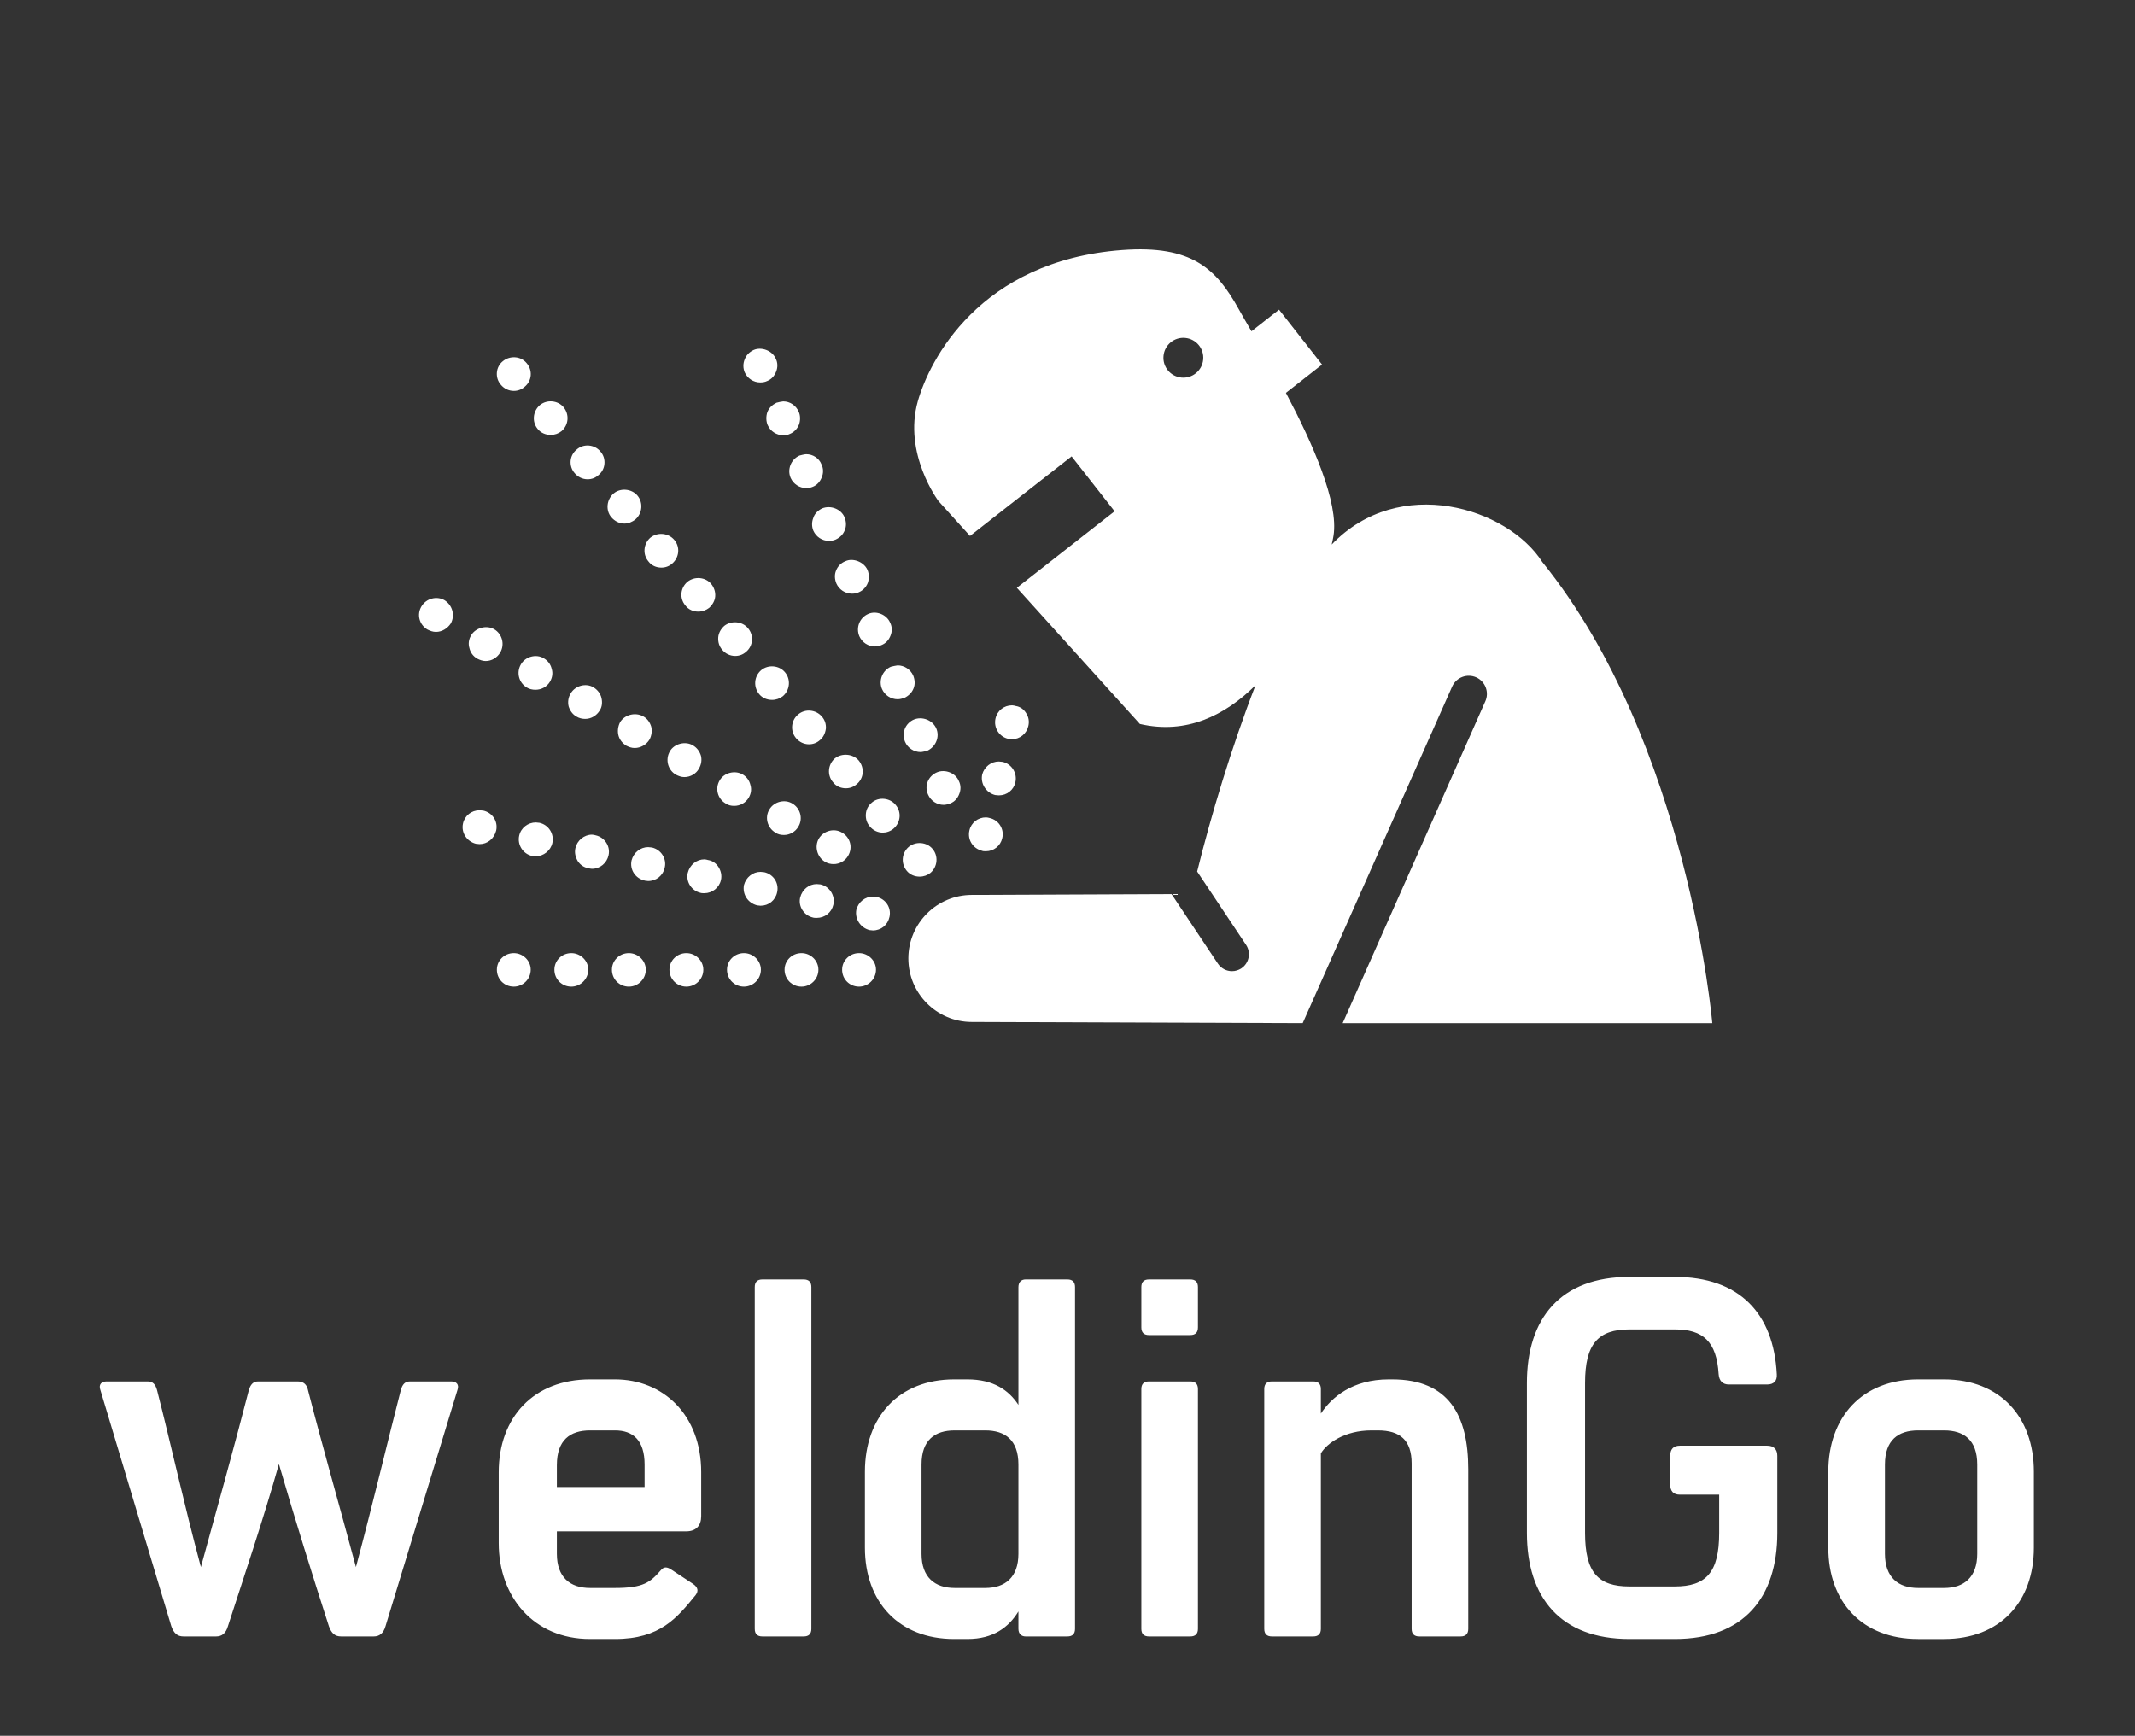
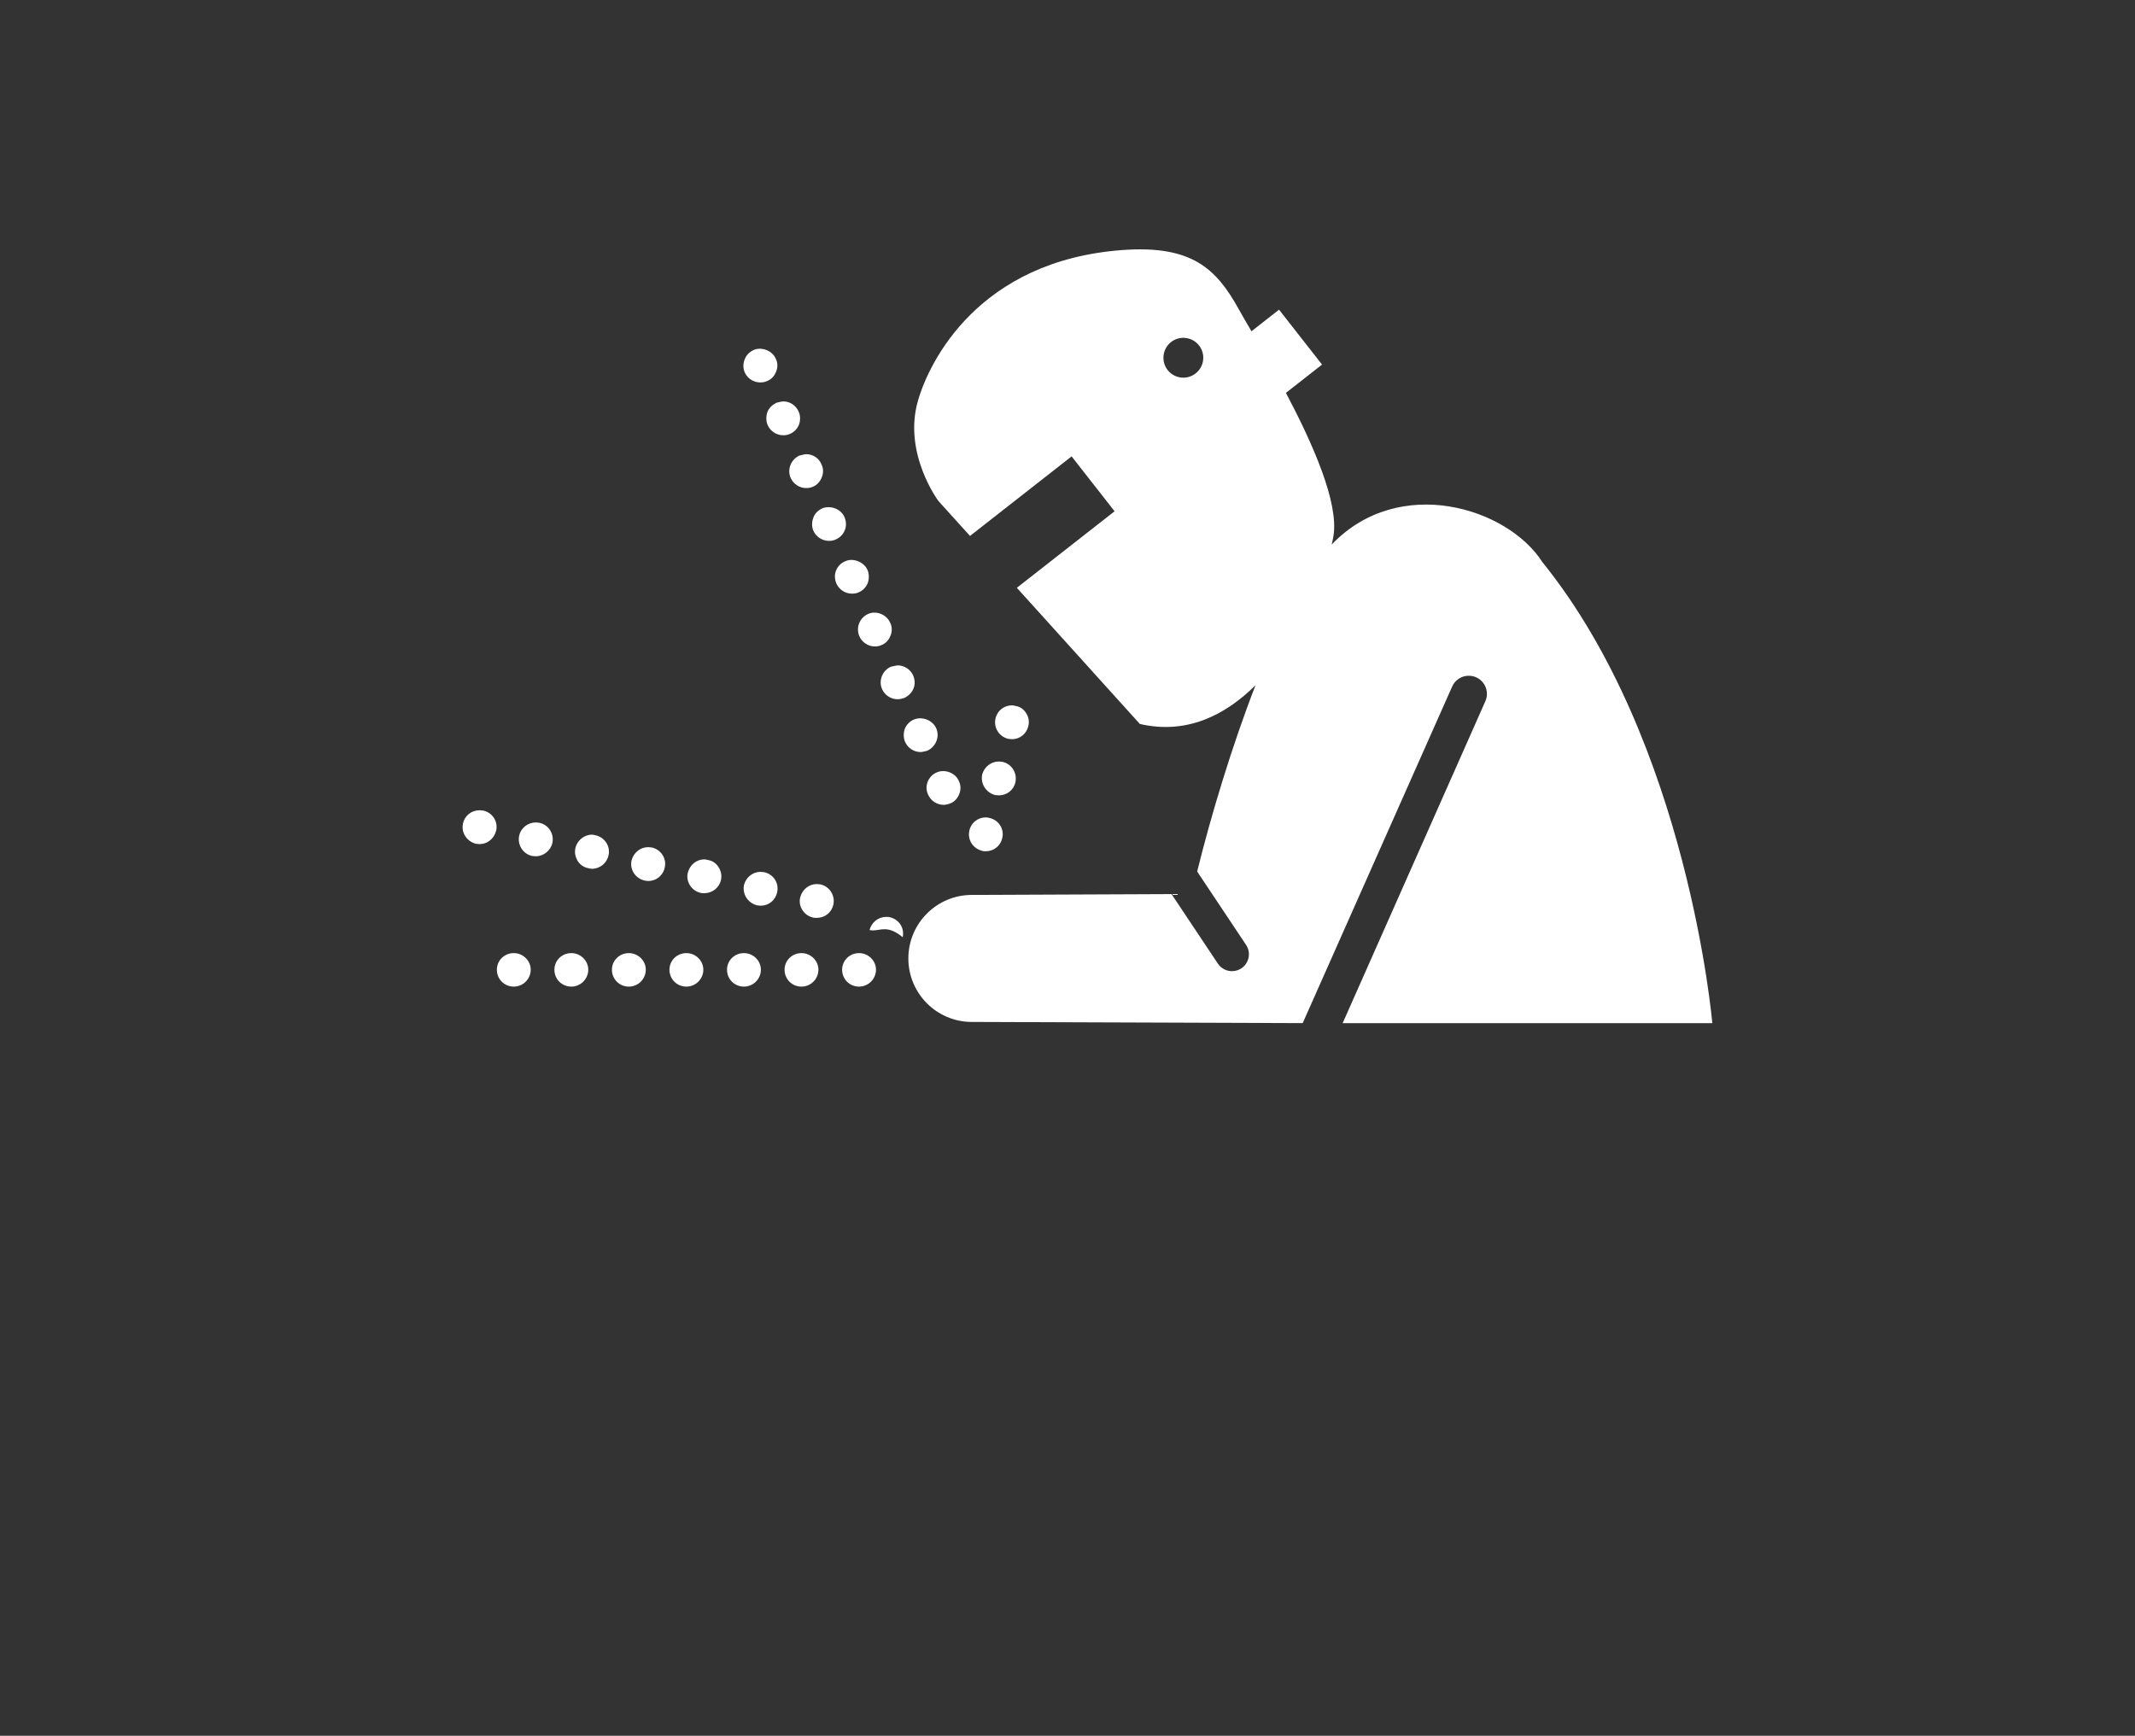
<svg xmlns="http://www.w3.org/2000/svg" width="3309.278" height="2690.722">
  <rect width="100%" height="100%" fill="#333333" stroke="none" />
  <g transform="scale(15.464) translate(10, 10)">
    <defs id="SvgjsDefs1016">
      <linearGradient id="SvgjsLinearGradient1019">
        <stop id="SvgjsStop1020" stop-color="#b88746" offset="0" />
        <stop id="SvgjsStop1021" stop-color="#fdf5a6" offset="1" />
      </linearGradient>
    </defs>
    <g id="main_text" rel="mainfill" name="main_text" fill="#fff" transform="translate(-1.776, 92.697) scale(2.556)">
-       <path d="M14.48 14 c0.2 0 0.32 0.12 0.24 0.34 l-2.82 9.26 c-0.08 0.28 -0.24 0.4 -0.46 0.4 l-1.28 0 c-0.24 0 -0.38 -0.12 -0.48 -0.4 c-0.64 -1.98 -1.32 -4.16 -1.96 -6.36 c-0.62 2.2 -1.36 4.38 -2 6.36 c-0.08 0.28 -0.24 0.4 -0.46 0.4 l-1.28 0 c-0.24 0 -0.38 -0.12 -0.48 -0.4 l-2.78 -9.26 c-0.08 -0.22 0.04 -0.34 0.24 -0.34 l1.62 0 c0.2 0 0.3 0.12 0.36 0.34 c0.56 2.18 1.04 4.4 1.72 6.94 c0.7 -2.54 1.32 -4.76 1.88 -6.94 c0.06 -0.2 0.16 -0.34 0.36 -0.34 l1.56 0 c0.24 0 0.36 0.14 0.4 0.34 c0.56 2.18 1.2 4.4 1.88 6.94 c0.68 -2.54 1.2 -4.76 1.76 -6.94 c0.06 -0.22 0.16 -0.34 0.36 -0.34 l1.62 0 z M20.9 13.92 c1.88 0 3.38 1.38 3.38 3.64 l0 1.72 c0 0.38 -0.2 0.6 -0.6 0.6 l-5.06 0 l0 0.88 c0 0.92 0.52 1.34 1.3 1.34 l0.98 0 c1.12 0 1.38 -0.22 1.8 -0.7 c0.12 -0.14 0.24 -0.14 0.44 0 l0.82 0.54 c0.2 0.14 0.22 0.28 0.1 0.44 c-0.72 0.88 -1.38 1.72 -3.16 1.72 l-0.98 0 c-2.2 0 -3.58 -1.64 -3.58 -3.76 l0 -2.78 c0 -2.16 1.38 -3.64 3.58 -3.64 l0.98 0 z M22.06 18.14 l0 -0.88 c0 -0.96 -0.46 -1.34 -1.16 -1.34 l-0.98 0 c-0.78 0 -1.3 0.38 -1.3 1.36 l0 0.86 l3.44 0 z M26.38 10.3 c0 -0.2 0.1 -0.3 0.3 -0.3 l1.62 0 c0.2 0 0.3 0.1 0.3 0.3 l0 13.4 c0 0.2 -0.1 0.3 -0.3 0.3 l-1.62 0 c-0.2 0 -0.3 -0.1 -0.3 -0.3 l0 -13.4 z M38.64 10 c0.2 0 0.3 0.1 0.3 0.3 l0 13.4 c0 0.2 -0.1 0.3 -0.3 0.3 l-1.64 0 c-0.16 0 -0.28 -0.1 -0.28 -0.3 l0 -0.68 c-0.38 0.62 -0.98 1.08 -2 1.08 l-0.52 0 c-2.18 0 -3.5 -1.46 -3.5 -3.58 l0 -2.98 c0 -2.14 1.32 -3.62 3.5 -3.62 l0.52 0 c1.02 0 1.62 0.42 2 1 l0 -4.62 c0 -0.2 0.12 -0.3 0.28 -0.3 l1.64 0 z M35.42 22.1 c0.78 0 1.3 -0.42 1.3 -1.34 l0 -3.5 c0 -0.96 -0.52 -1.34 -1.3 -1.34 l-1.2 0 c-0.78 0 -1.3 0.38 -1.3 1.34 l0 3.5 c0 0.92 0.52 1.34 1.3 1.34 l1.2 0 z M41.54 10.3 c0 -0.2 0.1 -0.3 0.3 -0.3 l1.62 0 c0.2 0 0.3 0.1 0.3 0.3 l0 1.58 c0 0.2 -0.1 0.3 -0.3 0.3 l-1.62 0 c-0.2 0 -0.3 -0.1 -0.3 -0.3 l0 -1.58 z M41.54 14.3 c0 -0.2 0.1 -0.3 0.3 -0.3 l1.62 0 c0.2 0 0.3 0.1 0.3 0.3 l0 9.4 c0 0.2 -0.1 0.3 -0.3 0.3 l-1.62 0 c-0.2 0 -0.3 -0.1 -0.3 -0.3 l0 -9.4 z M51.38 13.92 c2.22 0 2.98 1.42 2.98 3.52 l0 6.26 c0 0.2 -0.1 0.3 -0.3 0.3 l-1.62 0 c-0.2 0 -0.3 -0.1 -0.3 -0.3 l0 -6.48 c0 -0.92 -0.46 -1.3 -1.32 -1.3 l-0.26 0 c-1.04 0 -1.74 0.5 -1.98 0.9 l0 6.88 c0 0.2 -0.1 0.3 -0.3 0.3 l-1.62 0 c-0.2 0 -0.3 -0.1 -0.3 -0.3 l0 -9.4 c0 -0.2 0.1 -0.3 0.3 -0.3 l1.62 0 c0.2 0 0.3 0.1 0.3 0.3 l0 0.96 c0.42 -0.64 1.24 -1.34 2.66 -1.34 l0.14 0 z M66.08 16.52 c0.26 0 0.4 0.14 0.4 0.4 l0 3.02 c0 2.54 -1.32 4.16 -4.02 4.16 l-1.78 0 c-2.7 0 -4.02 -1.62 -4.02 -4.16 l0 -5.88 c0 -2.54 1.32 -4.16 4.02 -4.16 l1.78 0 c2.54 0 3.88 1.44 4 3.82 c0.02 0.26 -0.12 0.4 -0.38 0.4 l-1.5 0 c-0.24 0 -0.38 -0.14 -0.4 -0.4 c-0.08 -1.3 -0.62 -1.76 -1.72 -1.76 l-1.78 0 c-1.22 0 -1.74 0.56 -1.74 2.1 l0 5.88 c0 1.56 0.52 2.1 1.74 2.1 l1.78 0 c1.22 0 1.74 -0.54 1.74 -2.1 l0 -1.5 l-1.54 0 c-0.26 0 -0.38 -0.14 -0.38 -0.4 l0 -1.12 c0 -0.26 0.12 -0.4 0.38 -0.4 l3.42 0 z M73.02 13.92 c2.2 0 3.52 1.48 3.52 3.62 l0 2.98 c0 2.12 -1.32 3.58 -3.52 3.58 l-1.02 0 c-2.2 0 -3.52 -1.46 -3.52 -3.58 l0 -2.98 c0 -2.14 1.32 -3.62 3.52 -3.62 l1.02 0 z M74.32 20.76 l0 -3.5 c0 -0.96 -0.52 -1.34 -1.3 -1.34 l-1.02 0 c-0.78 0 -1.3 0.38 -1.3 1.34 l0 3.5 c0 0.92 0.52 1.34 1.3 1.34 l1.02 0 c0.78 0 1.3 -0.42 1.3 -1.34 z" />
-     </g>
+       </g>
    <g id="SvgjsG1018" rel="mainfill" name="symbol" fill="#fff" transform="translate(32.002, -12.751) scale(2.572)">
      <path d="M17.148,39.523c-0.37,0-0.66-0.291-0.66-0.659c0-0.357,0.29-0.647,0.66-0.647c0.355,0,0.66,0.29,0.66,0.647 C17.807,39.232,17.503,39.523,17.148,39.523L17.148,39.523z M14.905,39.523c-0.37,0-0.66-0.291-0.66-0.659 c0-0.357,0.29-0.647,0.66-0.647c0.356,0,0.659,0.29,0.659,0.647C15.564,39.232,15.261,39.523,14.905,39.523L14.905,39.523z M12.662,39.523c-0.368,0-0.66-0.291-0.66-0.659c0-0.357,0.292-0.647,0.66-0.647c0.357,0,0.66,0.29,0.66,0.647 C13.322,39.232,13.019,39.523,12.662,39.523L12.662,39.523z M10.419,39.523c-0.369,0-0.66-0.291-0.66-0.659 c0-0.357,0.291-0.647,0.66-0.647c0.357,0,0.66,0.29,0.66,0.647C11.079,39.232,10.776,39.523,10.419,39.523L10.419,39.523z M8.177,39.523c-0.37,0-0.66-0.291-0.66-0.659c0-0.357,0.29-0.647,0.66-0.647c0.355,0,0.66,0.29,0.66,0.647 C8.837,39.232,8.533,39.523,8.177,39.523L8.177,39.523z M5.935,39.523c-0.37,0-0.66-0.291-0.66-0.659c0-0.357,0.29-0.647,0.66-0.647 c0.355,0,0.66,0.29,0.66,0.647C6.594,39.232,6.29,39.523,5.935,39.523L5.935,39.523z M3.692,39.523c-0.37,0-0.659-0.291-0.659-0.659 c0-0.357,0.29-0.647,0.659-0.647c0.357,0,0.66,0.29,0.66,0.647C4.351,39.232,4.049,39.523,3.692,39.523L3.692,39.523z" />
-       <path d="M17.689,37.333c-0.027,0-0.119-0.013-0.133-0.013c-0.355-0.093-0.58-0.436-0.514-0.792c0.079-0.303,0.342-0.514,0.646-0.514 c0.026,0,0.119,0,0.145,0.013c0.356,0.08,0.581,0.422,0.501,0.778C18.268,37.122,18.005,37.333,17.689,37.333L17.689,37.333z M15.499,36.844c-0.027,0-0.119,0-0.146-0.013c-0.355-0.08-0.58-0.436-0.501-0.778c0.08-0.316,0.343-0.527,0.647-0.527 c0.026,0,0.119,0.013,0.146,0.013c0.355,0.08,0.58,0.436,0.501,0.792C16.078,36.634,15.816,36.844,15.499,36.844L15.499,36.844z M13.309,36.37c-0.026,0-0.119-0.014-0.131-0.014c-0.37-0.093-0.581-0.435-0.516-0.79c0.08-0.305,0.344-0.516,0.647-0.516 c0.027,0,0.118,0.014,0.146,0.014c0.355,0.079,0.58,0.422,0.501,0.778C13.89,36.16,13.626,36.37,13.309,36.37L13.309,36.37z M11.119,35.882c-0.026,0-0.119,0-0.145-0.013c-0.357-0.079-0.581-0.436-0.502-0.778c0.08-0.317,0.344-0.528,0.647-0.528 c0.027,0,0.118,0.014,0.146,0.027c0.171,0.025,0.317,0.131,0.408,0.276c0.093,0.146,0.133,0.33,0.093,0.501 C11.699,35.672,11.423,35.882,11.119,35.882L11.119,35.882z M8.928,35.407c-0.013,0-0.105-0.013-0.118-0.013 c-0.383-0.08-0.607-0.436-0.527-0.792c0.079-0.303,0.343-0.515,0.646-0.515c0.027,0,0.12,0.014,0.146,0.014 c0.356,0.079,0.581,0.435,0.501,0.777C9.51,35.196,9.245,35.407,8.928,35.407L8.928,35.407z M6.74,34.931 c-0.027,0-0.12-0.013-0.146-0.025c-0.171-0.027-0.317-0.133-0.41-0.277C6.093,34.47,6.053,34.3,6.093,34.128 c0.066-0.304,0.343-0.528,0.647-0.528c0.025,0,0.118,0.014,0.144,0.026c0.357,0.08,0.581,0.436,0.501,0.779 C7.32,34.708,7.055,34.931,6.74,34.931L6.74,34.931z M4.55,34.443c-0.027,0-0.119-0.013-0.146-0.013 c-0.355-0.078-0.581-0.436-0.501-0.791c0.066-0.304,0.343-0.515,0.647-0.515c0.025,0,0.118,0.014,0.144,0.014 c0.357,0.079,0.581,0.435,0.501,0.791C5.13,34.219,4.853,34.443,4.55,34.443L4.55,34.443z M2.36,33.969 c-0.027,0-0.118-0.014-0.146-0.014c-0.355-0.092-0.58-0.435-0.501-0.791c0.066-0.303,0.33-0.515,0.646-0.515 c0.026,0,0.119,0.013,0.145,0.013c0.357,0.079,0.581,0.423,0.502,0.778C2.927,33.759,2.662,33.969,2.36,33.969L2.36,33.969z" />
-       <path d="M16.158,34.748c-0.119,0-0.237-0.027-0.343-0.093c-0.304-0.185-0.41-0.594-0.238-0.896c0.186-0.317,0.607-0.423,0.911-0.237 c0.317,0.185,0.423,0.58,0.237,0.896C16.607,34.629,16.383,34.748,16.158,34.748L16.158,34.748z M14.219,33.613 c-0.12,0-0.238-0.026-0.33-0.092c-0.317-0.186-0.423-0.594-0.239-0.898c0.171-0.303,0.594-0.421,0.898-0.236 c0.316,0.184,0.421,0.594,0.237,0.896C14.668,33.494,14.444,33.613,14.219,33.613L14.219,33.613z M12.28,32.479 c-0.119,0-0.237-0.027-0.33-0.093c-0.315-0.185-0.421-0.581-0.237-0.896c0.171-0.305,0.594-0.41,0.896-0.238 c0.159,0.093,0.264,0.238,0.304,0.409c0.053,0.172,0.026,0.343-0.066,0.501C12.728,32.359,12.518,32.479,12.28,32.479L12.28,32.479z M10.341,31.357c-0.119,0-0.224-0.04-0.33-0.093c-0.316-0.185-0.422-0.593-0.237-0.91c0.171-0.304,0.607-0.409,0.896-0.236 c0.159,0.091,0.264,0.236,0.317,0.408c0.04,0.171,0.013,0.343-0.08,0.501C10.802,31.225,10.577,31.357,10.341,31.357L10.341,31.357z M8.402,30.223c-0.119,0-0.224-0.04-0.33-0.093c-0.146-0.093-0.264-0.237-0.304-0.41c-0.039-0.171-0.013-0.342,0.066-0.501 c0.172-0.29,0.594-0.408,0.911-0.224c0.146,0.08,0.251,0.224,0.304,0.396c0.039,0.172,0.013,0.356-0.067,0.502 C8.863,30.091,8.639,30.223,8.402,30.223L8.402,30.223z M6.476,29.089c-0.119,0-0.238-0.027-0.344-0.093 c-0.144-0.079-0.25-0.225-0.303-0.396c-0.04-0.172-0.013-0.355,0.079-0.501c0.173-0.305,0.594-0.423,0.898-0.237 c0.145,0.091,0.264,0.237,0.303,0.408c0.04,0.171,0.027,0.343-0.065,0.488C6.924,28.956,6.713,29.089,6.476,29.089L6.476,29.089z M4.536,27.953c-0.119,0-0.237-0.025-0.343-0.091c-0.303-0.186-0.409-0.581-0.224-0.898c0.171-0.303,0.594-0.421,0.896-0.236 c0.159,0.093,0.264,0.236,0.304,0.408c0.053,0.171,0.025,0.344-0.066,0.501C4.985,27.835,4.774,27.953,4.536,27.953L4.536,27.953z M2.597,26.833c-0.119,0-0.224-0.04-0.33-0.093c-0.158-0.093-0.264-0.237-0.303-0.408C1.911,26.16,1.937,25.987,2.03,25.83 c0.171-0.291,0.594-0.409,0.896-0.238c0.317,0.186,0.423,0.595,0.237,0.911C3.045,26.7,2.834,26.833,2.597,26.833L2.597,26.833z M0.658,25.698c-0.119,0-0.224-0.04-0.33-0.092c-0.317-0.186-0.423-0.581-0.237-0.897c0.185-0.317,0.593-0.422,0.897-0.25 c0.317,0.196,0.422,0.592,0.25,0.909C1.106,25.566,0.895,25.698,0.658,25.698L0.658,25.698z" />
-       <path d="M19.509,35.236c-0.198,0-0.382-0.08-0.501-0.225c-0.238-0.291-0.199-0.699,0.079-0.937c0.277-0.224,0.699-0.186,0.923,0.079 c0.237,0.276,0.199,0.699-0.079,0.937C19.812,35.183,19.668,35.236,19.509,35.236L19.509,35.236z M18.072,33.521 c-0.199,0-0.383-0.093-0.501-0.238c-0.12-0.132-0.172-0.303-0.158-0.488c0.013-0.172,0.091-0.33,0.237-0.448 c0.264-0.225,0.7-0.185,0.924,0.093c0.237,0.277,0.197,0.686-0.08,0.924C18.374,33.469,18.216,33.521,18.072,33.521L18.072,33.521z M16.634,31.793c-0.198,0-0.382-0.079-0.502-0.237c-0.237-0.277-0.197-0.687,0.067-0.924c0.277-0.224,0.713-0.185,0.937,0.079 c0.237,0.291,0.197,0.699-0.08,0.923C16.936,31.74,16.791,31.793,16.634,31.793L16.634,31.793z M15.195,30.078 c-0.197,0-0.382-0.093-0.501-0.237c-0.237-0.277-0.197-0.699,0.08-0.924c0.277-0.238,0.698-0.186,0.923,0.079 c0.12,0.133,0.172,0.304,0.158,0.475c-0.026,0.185-0.105,0.343-0.237,0.449C15.499,30.025,15.353,30.078,15.195,30.078 L15.195,30.078z M13.757,28.349c-0.197,0-0.383-0.079-0.501-0.225c-0.237-0.29-0.198-0.698,0.08-0.937 c0.277-0.225,0.698-0.185,0.922,0.08c0.238,0.276,0.199,0.698-0.079,0.937C14.061,28.296,13.915,28.349,13.757,28.349L13.757,28.349 z M12.319,26.635c-0.198,0-0.382-0.092-0.501-0.237c-0.119-0.132-0.171-0.304-0.158-0.488c0.013-0.171,0.105-0.33,0.237-0.448 c0.264-0.211,0.7-0.185,0.924,0.093c0.237,0.276,0.198,0.698-0.079,0.922C12.623,26.582,12.478,26.635,12.319,26.635L12.319,26.635z M10.882,24.907c-0.198,0-0.383-0.08-0.501-0.238c-0.238-0.277-0.199-0.686,0.079-0.923c0.277-0.224,0.699-0.186,0.923,0.079 c0.119,0.146,0.171,0.316,0.159,0.488c-0.013,0.171-0.106,0.329-0.237,0.448C11.184,24.854,11.04,24.907,10.882,24.907 L10.882,24.907z M9.444,23.192c-0.199,0-0.383-0.08-0.501-0.238c-0.238-0.277-0.198-0.686,0.066-0.924 c0.29-0.237,0.712-0.185,0.937,0.08c0.237,0.276,0.197,0.686-0.08,0.924C9.747,23.139,9.602,23.192,9.444,23.192L9.444,23.192z M8.006,21.476c-0.198,0-0.382-0.092-0.515-0.25c-0.224-0.265-0.184-0.687,0.093-0.924c0.264-0.225,0.699-0.185,0.924,0.078 c0.237,0.278,0.197,0.7-0.08,0.938C8.309,21.41,8.163,21.476,8.006,21.476L8.006,21.476z M6.567,19.749 c-0.197,0-0.382-0.093-0.501-0.237c-0.119-0.133-0.171-0.304-0.159-0.476c0.014-0.184,0.106-0.343,0.239-0.448 c0.264-0.237,0.698-0.198,0.923,0.079c0.119,0.132,0.171,0.304,0.157,0.475c-0.013,0.185-0.105,0.343-0.237,0.448 C6.871,19.696,6.726,19.749,6.567,19.749L6.567,19.749z M5.13,18.021c-0.197,0-0.383-0.08-0.501-0.226 c-0.237-0.277-0.197-0.698,0.08-0.937c0.277-0.225,0.698-0.185,0.922,0.08c0.238,0.289,0.198,0.699-0.079,0.937 C5.433,17.969,5.288,18.021,5.13,18.021L5.13,18.021z M3.692,16.305c-0.198,0-0.382-0.092-0.501-0.237 c-0.119-0.132-0.171-0.304-0.158-0.476c0.013-0.184,0.105-0.343,0.237-0.448c0.277-0.224,0.7-0.197,0.924,0.08 c0.238,0.277,0.211,0.685-0.079,0.922C3.996,16.252,3.85,16.305,3.692,16.305L3.692,16.305z" />
+       <path d="M17.689,37.333c-0.027,0-0.119-0.013-0.133-0.013c0.079-0.303,0.342-0.514,0.646-0.514 c0.026,0,0.119,0,0.145,0.013c0.356,0.08,0.581,0.422,0.501,0.778C18.268,37.122,18.005,37.333,17.689,37.333L17.689,37.333z M15.499,36.844c-0.027,0-0.119,0-0.146-0.013c-0.355-0.08-0.58-0.436-0.501-0.778c0.08-0.316,0.343-0.527,0.647-0.527 c0.026,0,0.119,0.013,0.146,0.013c0.355,0.08,0.58,0.436,0.501,0.792C16.078,36.634,15.816,36.844,15.499,36.844L15.499,36.844z M13.309,36.37c-0.026,0-0.119-0.014-0.131-0.014c-0.37-0.093-0.581-0.435-0.516-0.79c0.08-0.305,0.344-0.516,0.647-0.516 c0.027,0,0.118,0.014,0.146,0.014c0.355,0.079,0.58,0.422,0.501,0.778C13.89,36.16,13.626,36.37,13.309,36.37L13.309,36.37z M11.119,35.882c-0.026,0-0.119,0-0.145-0.013c-0.357-0.079-0.581-0.436-0.502-0.778c0.08-0.317,0.344-0.528,0.647-0.528 c0.027,0,0.118,0.014,0.146,0.027c0.171,0.025,0.317,0.131,0.408,0.276c0.093,0.146,0.133,0.33,0.093,0.501 C11.699,35.672,11.423,35.882,11.119,35.882L11.119,35.882z M8.928,35.407c-0.013,0-0.105-0.013-0.118-0.013 c-0.383-0.08-0.607-0.436-0.527-0.792c0.079-0.303,0.343-0.515,0.646-0.515c0.027,0,0.12,0.014,0.146,0.014 c0.356,0.079,0.581,0.435,0.501,0.777C9.51,35.196,9.245,35.407,8.928,35.407L8.928,35.407z M6.74,34.931 c-0.027,0-0.12-0.013-0.146-0.025c-0.171-0.027-0.317-0.133-0.41-0.277C6.093,34.47,6.053,34.3,6.093,34.128 c0.066-0.304,0.343-0.528,0.647-0.528c0.025,0,0.118,0.014,0.144,0.026c0.357,0.08,0.581,0.436,0.501,0.779 C7.32,34.708,7.055,34.931,6.74,34.931L6.74,34.931z M4.55,34.443c-0.027,0-0.119-0.013-0.146-0.013 c-0.355-0.078-0.581-0.436-0.501-0.791c0.066-0.304,0.343-0.515,0.647-0.515c0.025,0,0.118,0.014,0.144,0.014 c0.357,0.079,0.581,0.435,0.501,0.791C5.13,34.219,4.853,34.443,4.55,34.443L4.55,34.443z M2.36,33.969 c-0.027,0-0.118-0.014-0.146-0.014c-0.355-0.092-0.58-0.435-0.501-0.791c0.066-0.303,0.33-0.515,0.646-0.515 c0.026,0,0.119,0.013,0.145,0.013c0.357,0.079,0.581,0.423,0.502,0.778C2.927,33.759,2.662,33.969,2.36,33.969L2.36,33.969z" />
      <path d="M20.446,32.439c-0.264,0-0.501-0.158-0.607-0.396c-0.08-0.172-0.08-0.344-0.013-0.516c0.066-0.158,0.197-0.29,0.355-0.355 c0.304-0.133,0.726,0.013,0.858,0.343c0.079,0.158,0.079,0.343,0.013,0.501c-0.066,0.172-0.185,0.304-0.357,0.37 C20.63,32.412,20.524,32.439,20.446,32.439L20.446,32.439z M19.549,30.381c-0.264,0-0.502-0.157-0.607-0.396 c-0.067-0.158-0.067-0.343-0.014-0.501c0.066-0.172,0.199-0.303,0.357-0.37c0.317-0.131,0.725,0.015,0.871,0.344 c0.144,0.33-0.015,0.713-0.344,0.87C19.773,30.342,19.602,30.381,19.549,30.381L19.549,30.381z M18.651,28.323 c-0.264,0-0.501-0.158-0.607-0.396c-0.144-0.33,0.013-0.726,0.343-0.871c0.053-0.013,0.226-0.053,0.264-0.053 c0.264,0,0.501,0.159,0.607,0.396c0.065,0.159,0.08,0.343,0.014,0.501c-0.067,0.172-0.199,0.292-0.357,0.37 C18.837,28.296,18.744,28.323,18.651,28.323L18.651,28.323z M17.767,26.265c-0.264,0-0.501-0.158-0.607-0.396 c-0.146-0.343,0.013-0.726,0.343-0.871c0.317-0.144,0.727,0.027,0.858,0.345c0.079,0.158,0.079,0.342,0.013,0.501 c-0.066,0.171-0.185,0.303-0.356,0.369C17.939,26.252,17.847,26.265,17.767,26.265L17.767,26.265z M16.871,24.207 c-0.264,0-0.501-0.158-0.607-0.396c-0.066-0.158-0.08-0.343-0.013-0.501c0.065-0.171,0.197-0.304,0.368-0.369 c0.277-0.132,0.712,0.013,0.858,0.342c0.066,0.159,0.066,0.345,0.013,0.502c-0.066,0.172-0.197,0.304-0.355,0.369 C17.055,24.194,16.964,24.207,16.871,24.207L16.871,24.207z M15.974,22.15c-0.264,0-0.502-0.159-0.608-0.397 c-0.065-0.157-0.065-0.343,0-0.501c0.053-0.171,0.186-0.29,0.344-0.368c0.33-0.133,0.738,0.025,0.871,0.343 c0.066,0.158,0.079,0.343,0.013,0.501c-0.065,0.171-0.186,0.29-0.356,0.37C16.158,22.135,16.066,22.15,15.974,22.15L15.974,22.15z M15.089,20.092c-0.263,0-0.501-0.159-0.607-0.396c-0.144-0.33,0.014-0.726,0.344-0.871c0.039-0.013,0.21-0.053,0.263-0.053 c0.264,0,0.502,0.158,0.594,0.396c0.08,0.158,0.08,0.344,0.013,0.502c-0.066,0.172-0.185,0.303-0.343,0.369 C15.261,20.078,15.182,20.092,15.089,20.092L15.089,20.092z M14.193,18.034c-0.264,0-0.501-0.158-0.607-0.396 c-0.066-0.158-0.066-0.344-0.013-0.503c0.065-0.171,0.197-0.289,0.355-0.368c0.04-0.014,0.224-0.053,0.264-0.053 c0.264,0,0.501,0.158,0.606,0.408c0.066,0.146,0.066,0.33,0.013,0.488c-0.066,0.172-0.197,0.305-0.355,0.37 C14.377,18.021,14.285,18.034,14.193,18.034L14.193,18.034z M13.296,15.975c-0.264,0-0.501-0.159-0.606-0.396 c-0.066-0.159-0.066-0.343,0-0.501c0.065-0.171,0.184-0.29,0.355-0.37c0.304-0.131,0.725,0.027,0.858,0.344 c0.079,0.157,0.079,0.342,0.013,0.501c-0.065,0.171-0.184,0.303-0.355,0.369C13.48,15.962,13.387,15.975,13.296,15.975 L13.296,15.975z" />
      <path d="M22.094,34.247c-0.027,0-0.133,0-0.146-0.015c-0.368-0.092-0.58-0.434-0.501-0.791c0.065-0.303,0.33-0.514,0.646-0.514 c0.026,0,0.119,0.013,0.146,0.025c0.355,0.08,0.58,0.436,0.487,0.793C22.661,34.035,22.397,34.247,22.094,34.247L22.094,34.247z M22.595,32.069c-0.025,0-0.118-0.013-0.146-0.013c-0.355-0.093-0.58-0.448-0.501-0.805c0.08-0.29,0.343-0.502,0.646-0.502 c0.026,0,0.132,0.014,0.146,0.014c0.355,0.079,0.58,0.436,0.501,0.792C23.177,31.858,22.913,32.069,22.595,32.069L22.595,32.069z M23.11,29.88c-0.026,0-0.119-0.014-0.144-0.014c-0.357-0.078-0.581-0.435-0.501-0.79c0.066-0.305,0.33-0.516,0.646-0.516 c0.027,0,0.12,0.014,0.146,0.027c0.171,0.025,0.317,0.131,0.409,0.289c0.093,0.146,0.12,0.317,0.08,0.488 C23.678,29.668,23.414,29.88,23.11,29.88L23.11,29.88z" />
      <path d="M35.994,40.948H50.4c0,0-0.937-10.93-6.626-17.975c-1.354-2.117-5.578-3.429-8.207-0.68 c0.027-0.115,0.053-0.232,0.069-0.335c0.213-1.298-0.807-3.598-1.853-5.576l1.408-1.103l-1.676-2.14l-1.074,0.842 c-0.208-0.355-0.384-0.657-0.501-0.87c-0.869-1.562-1.817-2.498-4.543-2.295c-5.577,0.416-7.517,4.327-7.958,5.888 c-0.581,2.051,0.805,3.896,0.805,3.896l1.228,1.358l3.959-3.101l1.675,2.14l-3.809,2.982l4.794,5.307 c1.81,0.42,3.319-0.329,4.508-1.51c-0.933,2.405-1.739,5.094-2.275,7.261l1.906,2.859c0.202,0.303,0.12,0.713-0.183,0.915 c-0.112,0.074-0.239,0.11-0.366,0.11c-0.212,0-0.421-0.103-0.549-0.294l-1.807-2.711c-2.122,0.009-7.779,0.033-7.78,0.033 c-1.365,0-2.473,1.104-2.476,2.471c-0.002,1.368,1.104,2.478,2.471,2.48l12.897,0.046l5.828-13.126 c0.163-0.354,0.581-0.51,0.937-0.35c0.356,0.163,0.513,0.583,0.35,0.938L35.994,40.948z M29.714,15.786 c-0.428-0.04-0.742-0.417-0.701-0.845c0.039-0.428,0.418-0.742,0.845-0.701c0.426,0.039,0.742,0.417,0.701,0.845 C30.52,15.512,30.138,15.826,29.714,15.786z" />
    </g>
  </g>
</svg>